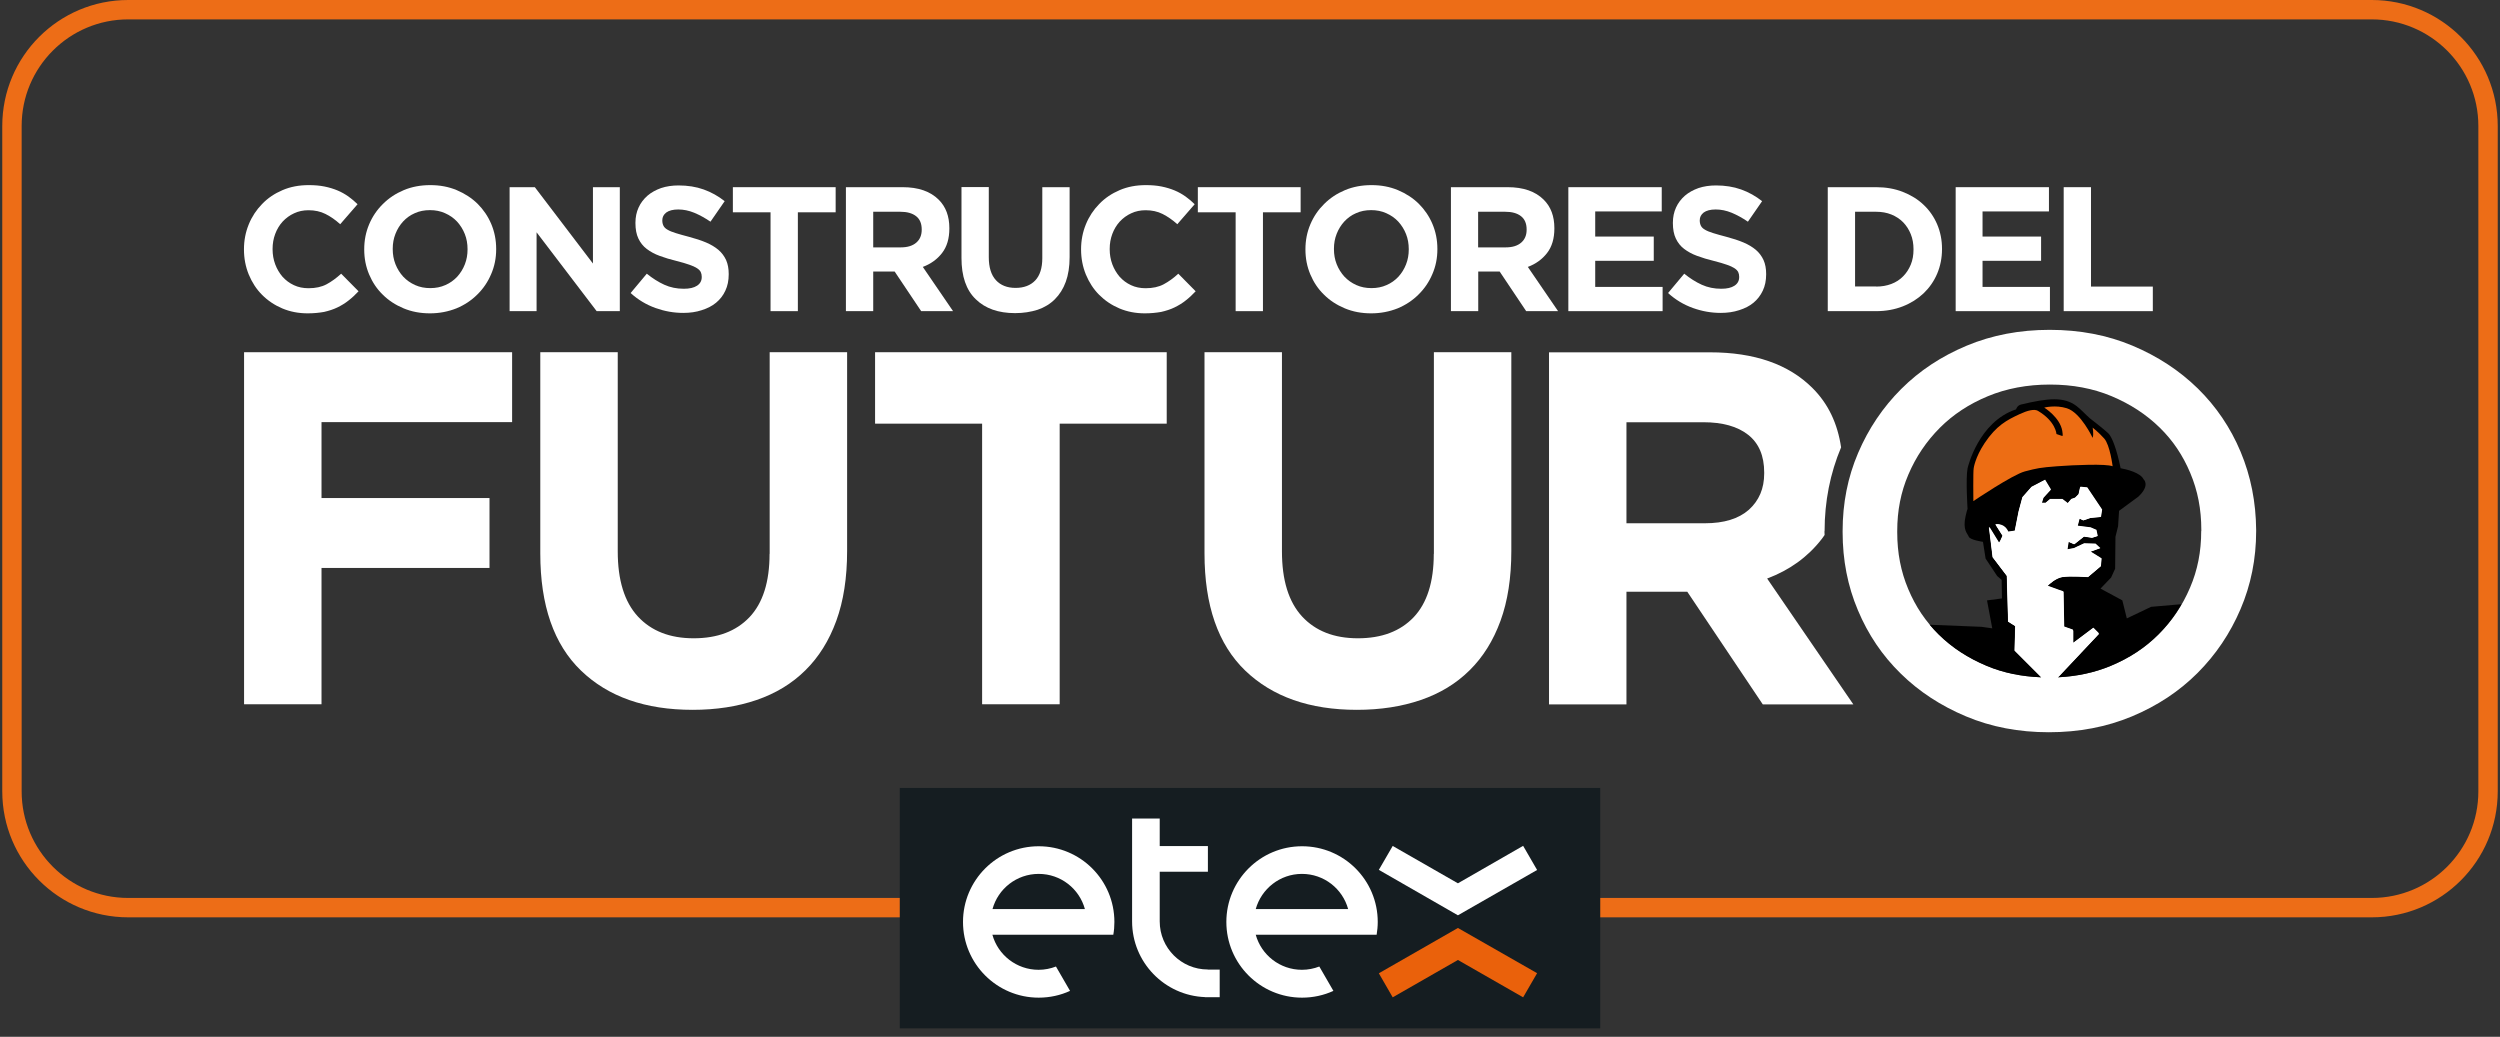
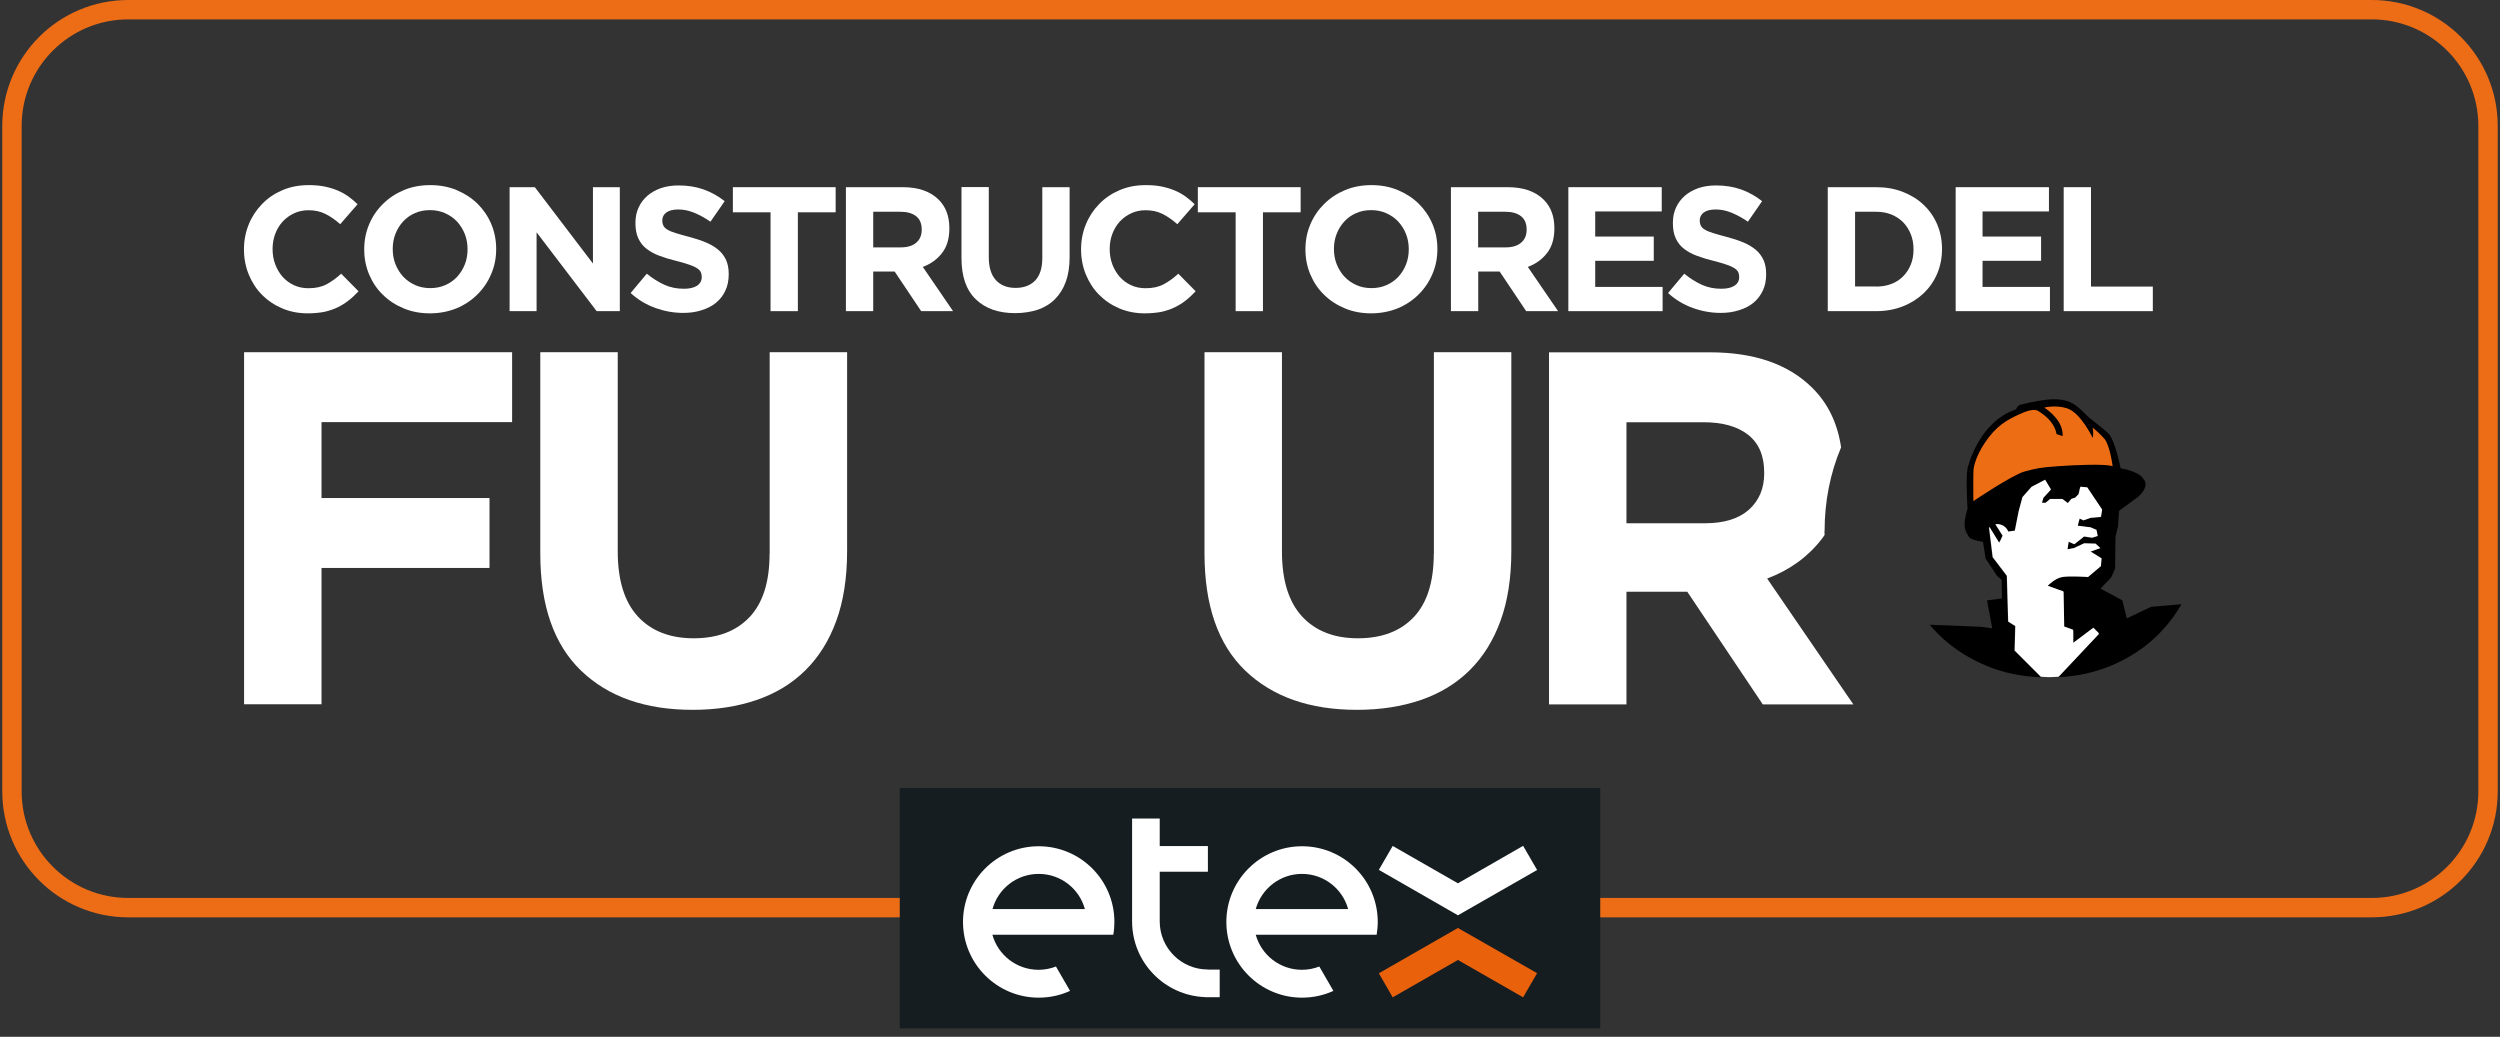
<svg xmlns="http://www.w3.org/2000/svg" width="258" height="107" viewBox="0 0 258 107" fill="none">
  <rect x="0" y="0" width="258" height="107" fill="#333333" stroke="none" />
  <path d="M244.766 1H13.234C6.607 1 1.234 6.373 1.234 13V81.669C1.234 88.297 6.607 93.669 13.234 93.669H244.766C251.393 93.669 256.766 88.297 256.766 81.669V13C256.766 6.373 251.393 1 244.766 1Z" stroke="#ED6D17" stroke-width="2" stroke-miterlimit="10" />
  <path d="M165.145 81.315H92.856V106.125H165.145V81.315Z" fill="#151D21" />
  <path d="M157.187 87.29L150.457 91.157L143.727 87.302L142.296 89.77L150.457 94.459L158.629 89.781L157.187 87.29Z" fill="white" />
  <path d="M157.187 102.924L150.457 99.069L143.727 102.924L142.296 100.444L150.457 95.766L158.629 100.433L157.187 102.924Z" fill="#EA610B" />
  <path d="M115.005 95.146C115.005 90.829 111.511 87.334 107.194 87.334C102.876 87.334 99.382 90.84 99.382 95.146C99.382 99.452 102.876 102.958 107.194 102.958C108.344 102.958 109.448 102.71 110.429 102.259L108.975 99.745C108.422 99.959 107.814 100.083 107.183 100.083C104.905 100.083 102.989 98.55 102.414 96.465H114.893C114.972 96.025 115.005 95.597 115.005 95.146ZM107.194 90.186C109.471 90.186 111.387 91.719 111.962 93.816H102.426C103 91.719 104.917 90.186 107.194 90.186Z" fill="white" />
  <path d="M142.183 95.146C142.183 90.829 138.689 87.334 134.372 87.334C130.054 87.334 126.56 90.84 126.56 95.146C126.56 99.452 130.054 102.958 134.372 102.958C135.521 102.958 136.626 102.71 137.607 102.259L136.153 99.745C135.6 99.959 134.991 100.083 134.36 100.083C132.083 100.083 130.167 98.55 129.592 96.465H142.07C142.138 96.025 142.183 95.597 142.183 95.146ZM134.36 90.186C136.637 90.186 138.554 91.719 139.128 93.816H129.592C130.178 91.719 132.095 90.186 134.36 90.186Z" fill="white" />
  <path d="M124.643 100.051C121.904 100.051 119.683 97.83 119.683 95.091V89.962H124.655V87.313H119.683V84.472H116.832V87.324V95.091C116.832 99.306 120.179 102.745 124.361 102.902V102.914H125.872V100.062H124.643V100.051Z" fill="white" />
  <path d="M70.514 32.292C69.533 32.292 68.587 32.123 67.64 31.784C66.704 31.446 65.847 30.939 65.081 30.24L66.749 28.245C67.335 28.718 67.933 29.102 68.553 29.383C69.173 29.665 69.838 29.8 70.57 29.8C71.157 29.8 71.608 29.699 71.934 29.485C72.261 29.271 72.419 28.978 72.419 28.594V28.561C72.419 28.38 72.385 28.222 72.318 28.076C72.25 27.941 72.126 27.805 71.934 27.681C71.743 27.557 71.484 27.433 71.145 27.321C70.807 27.197 70.368 27.073 69.838 26.937C69.184 26.78 68.598 26.599 68.079 26.407C67.549 26.216 67.11 25.968 66.738 25.686C66.366 25.404 66.084 25.044 65.881 24.615C65.678 24.187 65.577 23.657 65.577 23.026V22.992C65.577 22.406 65.689 21.876 65.904 21.414C66.118 20.941 66.422 20.546 66.817 20.197C67.211 19.858 67.685 19.599 68.226 19.407C68.767 19.227 69.376 19.137 70.029 19.137C70.965 19.137 71.833 19.272 72.622 19.554C73.411 19.836 74.132 20.242 74.786 20.76L73.321 22.879C72.746 22.485 72.182 22.18 71.641 21.955C71.089 21.73 70.548 21.617 69.996 21.617C69.443 21.617 69.037 21.73 68.756 21.933C68.485 22.147 68.35 22.406 68.35 22.733V22.767C68.35 22.97 68.395 23.15 68.474 23.308C68.553 23.465 68.699 23.601 68.902 23.713C69.105 23.837 69.398 23.95 69.759 24.063C70.12 24.176 70.57 24.3 71.123 24.446C71.765 24.615 72.351 24.807 72.859 25.021C73.366 25.235 73.794 25.494 74.144 25.788C74.493 26.092 74.752 26.441 74.933 26.836C75.113 27.242 75.203 27.715 75.203 28.279V28.313C75.203 28.944 75.091 29.507 74.854 30.003C74.628 30.499 74.302 30.905 73.896 31.243C73.49 31.581 72.994 31.829 72.419 32.01C71.844 32.202 71.213 32.292 70.514 32.292Z" fill="white" />
  <path d="M31.749 32.337C30.813 32.337 29.934 32.168 29.134 31.83C28.333 31.492 27.634 31.019 27.048 30.432C26.462 29.846 26.011 29.147 25.673 28.336C25.346 27.535 25.177 26.667 25.177 25.754V25.721C25.177 24.808 25.346 23.951 25.673 23.151C26 22.35 26.462 21.651 27.048 21.054C27.634 20.445 28.333 19.972 29.156 19.622C29.968 19.273 30.869 19.104 31.861 19.104C32.459 19.104 33 19.149 33.496 19.25C33.992 19.352 34.431 19.487 34.837 19.656C35.243 19.825 35.615 20.039 35.953 20.276C36.291 20.524 36.607 20.783 36.9 21.076L35.108 23.139C34.612 22.688 34.105 22.339 33.586 22.08C33.068 21.82 32.481 21.696 31.839 21.696C31.298 21.696 30.802 21.798 30.351 22.012C29.9 22.215 29.506 22.508 29.167 22.869C28.84 23.229 28.581 23.658 28.401 24.142C28.221 24.627 28.13 25.134 28.13 25.687V25.721C28.13 26.273 28.221 26.791 28.401 27.276C28.581 27.761 28.84 28.189 29.156 28.561C29.483 28.922 29.866 29.215 30.328 29.429C30.779 29.643 31.287 29.745 31.839 29.745C32.572 29.745 33.192 29.61 33.699 29.339C34.206 29.068 34.702 28.708 35.209 28.246L37.002 30.06C36.675 30.41 36.325 30.737 35.976 31.007C35.626 31.289 35.232 31.526 34.815 31.729C34.398 31.932 33.936 32.078 33.44 32.191C32.932 32.281 32.38 32.337 31.749 32.337Z" fill="white" />
  <path d="M44.374 32.337C43.382 32.337 42.48 32.168 41.646 31.819C40.812 31.469 40.101 31.007 39.504 30.41C38.895 29.824 38.433 29.125 38.095 28.325C37.757 27.524 37.588 26.667 37.588 25.754V25.721C37.588 24.808 37.757 23.951 38.095 23.151C38.433 22.35 38.907 21.651 39.515 21.054C40.124 20.445 40.834 19.972 41.668 19.622C42.502 19.273 43.415 19.104 44.407 19.104C45.399 19.104 46.301 19.273 47.135 19.622C47.958 19.972 48.68 20.434 49.288 21.031C49.886 21.629 50.359 22.316 50.697 23.117C51.035 23.917 51.205 24.774 51.205 25.687V25.721C51.205 26.634 51.035 27.49 50.686 28.291C50.348 29.091 49.874 29.79 49.266 30.387C48.657 30.996 47.947 31.469 47.113 31.819C46.267 32.157 45.354 32.337 44.374 32.337ZM44.407 29.733C44.971 29.733 45.489 29.632 45.963 29.418C46.436 29.215 46.842 28.922 47.18 28.561C47.519 28.189 47.778 27.772 47.969 27.288C48.161 26.803 48.251 26.295 48.251 25.743V25.709C48.251 25.157 48.161 24.638 47.969 24.154C47.778 23.669 47.507 23.241 47.169 22.869C46.82 22.497 46.414 22.215 45.929 22.001C45.456 21.787 44.937 21.685 44.374 21.685C43.799 21.685 43.28 21.787 42.807 22.001C42.333 22.204 41.939 22.497 41.601 22.857C41.262 23.229 41.003 23.646 40.812 24.131C40.62 24.616 40.53 25.123 40.53 25.675V25.709C40.53 26.262 40.62 26.78 40.812 27.265C41.003 27.75 41.274 28.178 41.612 28.55C41.961 28.922 42.367 29.204 42.84 29.418C43.314 29.632 43.833 29.733 44.407 29.733Z" fill="white" />
  <path d="M52.591 19.317H55.195L61.192 27.197V19.317H63.965V32.111H61.575L55.375 23.973V32.111H52.591V19.317Z" fill="white" />
  <path d="M79.52 21.91H75.632V19.317H86.239V21.91H82.339V32.111H79.52V21.91Z" fill="white" />
  <path d="M87.298 19.317H93.149C94.772 19.317 96.012 19.746 96.88 20.614C97.612 21.346 97.973 22.316 97.973 23.545V23.578C97.973 24.615 97.725 25.461 97.218 26.115C96.711 26.768 96.046 27.242 95.234 27.546L98.356 32.111H95.065L92.326 28.02H92.292H90.116V32.111H87.298V19.317ZM92.968 25.529C93.667 25.529 94.197 25.359 94.569 25.032C94.941 24.706 95.121 24.266 95.121 23.714V23.68C95.121 23.071 94.93 22.609 94.535 22.305C94.141 22 93.6 21.854 92.912 21.854H90.116V25.529H92.968Z" fill="white" />
  <path d="M104.759 32.315C103.035 32.315 101.682 31.841 100.701 30.883C99.709 29.936 99.225 28.516 99.225 26.622V19.306H102.043V26.543C102.043 27.592 102.291 28.381 102.775 28.91C103.26 29.44 103.936 29.711 104.804 29.711C105.672 29.711 106.349 29.452 106.833 28.944C107.318 28.437 107.566 27.659 107.566 26.645V19.318H110.384V26.543C110.384 27.513 110.249 28.369 109.99 29.08C109.73 29.801 109.347 30.398 108.862 30.883C108.378 31.368 107.78 31.729 107.093 31.965C106.383 32.191 105.605 32.315 104.759 32.315Z" fill="white" />
  <path d="M118.139 32.337C117.204 32.337 116.324 32.168 115.524 31.83C114.724 31.492 114.025 31.019 113.439 30.432C112.852 29.846 112.402 29.147 112.063 28.336C111.736 27.535 111.567 26.667 111.567 25.754V25.721C111.567 24.808 111.736 23.951 112.063 23.151C112.39 22.35 112.852 21.651 113.439 21.054C114.025 20.445 114.724 19.972 115.546 19.622C116.358 19.273 117.26 19.104 118.252 19.104C118.849 19.104 119.39 19.149 119.886 19.25C120.382 19.352 120.822 19.487 121.228 19.656C121.634 19.825 122.006 20.039 122.344 20.276C122.682 20.524 122.997 20.783 123.291 21.076L121.498 23.139C121.002 22.688 120.484 22.339 119.976 22.08C119.458 21.82 118.872 21.696 118.229 21.696C117.688 21.696 117.192 21.798 116.741 22.012C116.29 22.215 115.896 22.508 115.558 22.869C115.231 23.229 114.972 23.658 114.791 24.142C114.611 24.627 114.521 25.134 114.521 25.687V25.721C114.521 26.273 114.611 26.791 114.791 27.276C114.972 27.761 115.231 28.189 115.546 28.561C115.873 28.922 116.257 29.215 116.719 29.429C117.17 29.643 117.677 29.745 118.229 29.745C118.962 29.745 119.582 29.61 120.089 29.339C120.596 29.068 121.104 28.708 121.6 28.246L123.392 30.06C123.065 30.41 122.716 30.737 122.366 31.007C122.017 31.289 121.622 31.526 121.205 31.729C120.788 31.932 120.326 32.078 119.83 32.191C119.323 32.281 118.759 32.337 118.139 32.337Z" fill="white" />
-   <path d="M127.518 21.91H123.617V19.317H134.225V21.91H130.336V32.111H127.518V21.91Z" fill="white" />
+   <path d="M127.518 21.91H123.617V19.317H134.225V21.91H130.336V32.111H127.518V21.91" fill="white" />
  <path d="M141.507 32.337C140.515 32.337 139.613 32.168 138.779 31.819C137.945 31.469 137.234 31.007 136.637 30.41C136.028 29.824 135.566 29.125 135.228 28.325C134.89 27.524 134.721 26.667 134.721 25.754V25.721C134.721 24.808 134.89 23.951 135.228 23.151C135.566 22.35 136.04 21.651 136.648 21.054C137.257 20.445 137.967 19.972 138.801 19.622C139.635 19.273 140.548 19.104 141.54 19.104C142.532 19.104 143.434 19.273 144.268 19.622C145.102 19.972 145.813 20.434 146.421 21.031C147.019 21.629 147.492 22.316 147.83 23.117C148.169 23.917 148.338 24.774 148.338 25.687V25.721C148.338 26.634 148.169 27.49 147.819 28.291C147.481 29.091 147.007 29.79 146.399 30.387C145.79 30.996 145.08 31.469 144.246 31.819C143.4 32.157 142.487 32.337 141.507 32.337ZM141.54 29.733C142.104 29.733 142.623 29.632 143.096 29.418C143.569 29.215 143.975 28.922 144.313 28.561C144.652 28.189 144.911 27.772 145.102 27.288C145.294 26.803 145.384 26.295 145.384 25.743V25.709C145.384 25.157 145.294 24.638 145.102 24.154C144.911 23.669 144.64 23.241 144.302 22.869C143.953 22.497 143.547 22.215 143.062 22.001C142.589 21.787 142.07 21.685 141.507 21.685C140.932 21.685 140.413 21.787 139.94 22.001C139.466 22.204 139.072 22.497 138.734 22.857C138.395 23.229 138.136 23.646 137.945 24.131C137.753 24.616 137.663 25.123 137.663 25.675V25.709C137.663 26.262 137.753 26.78 137.945 27.265C138.136 27.75 138.407 28.178 138.745 28.55C139.094 28.922 139.5 29.204 139.974 29.418C140.447 29.632 140.966 29.733 141.54 29.733Z" fill="white" />
  <path d="M149.736 19.317H155.586C157.209 19.317 158.449 19.746 159.317 20.614C160.05 21.346 160.411 22.316 160.411 23.545V23.578C160.411 24.615 160.163 25.461 159.655 26.115C159.148 26.768 158.483 27.242 157.672 27.546L160.794 32.111H157.502L154.763 28.02H154.729H152.554V32.111H149.736V19.317ZM155.395 25.529C156.093 25.529 156.623 25.359 156.995 25.032C157.367 24.706 157.548 24.266 157.548 23.714V23.68C157.548 23.071 157.356 22.609 156.961 22.305C156.567 22 156.026 21.854 155.338 21.854H152.543V25.529H155.395Z" fill="white" />
  <path d="M161.853 19.317H171.491V21.82H164.626V24.413H170.668V26.915H164.626V29.609H171.581V32.111H161.853V19.317Z" fill="white" />
  <path d="M177.578 32.292C176.597 32.292 175.65 32.123 174.704 31.784C173.768 31.446 172.911 30.939 172.145 30.24L173.813 28.245C174.399 28.718 174.997 29.102 175.617 29.383C176.237 29.665 176.902 29.8 177.634 29.8C178.221 29.8 178.671 29.699 178.998 29.485C179.325 29.271 179.483 28.978 179.483 28.594V28.561C179.483 28.38 179.449 28.222 179.382 28.076C179.314 27.941 179.19 27.805 178.998 27.681C178.807 27.557 178.547 27.433 178.209 27.321C177.871 27.197 177.431 27.073 176.902 26.937C176.248 26.78 175.662 26.599 175.143 26.407C174.613 26.216 174.174 25.968 173.802 25.686C173.43 25.404 173.148 25.044 172.945 24.615C172.742 24.187 172.641 23.657 172.641 23.026V22.992C172.641 22.406 172.753 21.876 172.968 21.414C173.182 20.941 173.486 20.546 173.881 20.197C174.275 19.858 174.749 19.599 175.29 19.407C175.831 19.227 176.44 19.137 177.093 19.137C178.029 19.137 178.897 19.272 179.686 19.554C180.475 19.836 181.196 20.242 181.85 20.76L180.385 22.879C179.81 22.485 179.246 22.18 178.705 21.955C178.153 21.73 177.612 21.617 177.059 21.617C176.507 21.617 176.101 21.73 175.82 21.933C175.549 22.147 175.414 22.406 175.414 22.733V22.767C175.414 22.97 175.459 23.15 175.538 23.308C175.617 23.465 175.763 23.601 175.966 23.713C176.169 23.837 176.462 23.95 176.823 24.063C177.183 24.176 177.634 24.3 178.187 24.446C178.829 24.615 179.415 24.807 179.923 25.021C180.43 25.235 180.858 25.494 181.208 25.788C181.557 26.092 181.816 26.441 181.997 26.836C182.177 27.242 182.267 27.715 182.267 28.279V28.313C182.267 28.944 182.155 29.507 181.918 30.003C181.681 30.499 181.366 30.905 180.96 31.243C180.554 31.581 180.058 31.829 179.483 32.01C178.897 32.202 178.266 32.292 177.578 32.292Z" fill="white" />
  <path d="M188.625 19.317H193.619C194.622 19.317 195.535 19.475 196.369 19.802C197.203 20.129 197.925 20.569 198.522 21.143C199.131 21.718 199.593 22.395 199.92 23.161C200.247 23.939 200.416 24.773 200.416 25.675V25.709C200.416 26.611 200.247 27.456 199.92 28.234C199.593 29.012 199.119 29.688 198.522 30.263C197.913 30.838 197.203 31.289 196.369 31.616C195.535 31.942 194.622 32.111 193.619 32.111H188.625V19.317ZM193.619 29.575C194.194 29.575 194.712 29.485 195.185 29.305C195.659 29.124 196.065 28.865 196.403 28.516C196.741 28.177 197 27.772 197.192 27.309C197.384 26.847 197.474 26.329 197.474 25.754V25.72C197.474 25.157 197.384 24.638 197.192 24.165C197 23.691 196.741 23.285 196.403 22.936C196.065 22.598 195.659 22.327 195.185 22.136C194.712 21.944 194.182 21.854 193.619 21.854H191.443V29.564H193.619V29.575Z" fill="white" />
  <path d="M201.825 19.317H211.451V21.82H204.598V24.413H210.64V26.915H204.598V29.609H211.553V32.111H201.825V19.317Z" fill="white" />
  <path d="M212.973 19.317H215.791V29.575H222.171V32.111H212.973V19.317Z" fill="white" />
  <path d="M25.188 72.68H33.18V58.612H50.517V51.398H33.18V43.563H52.85V36.349H25.188V72.68Z" fill="white" />
-   <path d="M90.308 43.721H101.355V72.68H109.358V43.721H120.405V36.349H90.308V43.721Z" fill="white" />
  <path d="M147.966 57.158C147.966 60.066 147.267 62.242 145.892 63.696C144.505 65.15 142.589 65.871 140.132 65.871C137.674 65.871 135.758 65.116 134.372 63.617C132.985 62.106 132.297 59.874 132.297 56.899V36.349H124.305V57.113C124.305 62.478 125.703 66.503 128.51 69.208C131.317 71.902 135.149 73.255 140.03 73.255C142.454 73.255 144.652 72.916 146.625 72.24C148.597 71.564 150.277 70.549 151.663 69.174C153.05 67.81 154.109 66.108 154.853 64.068C155.597 62.028 155.969 59.627 155.969 56.853V36.349H147.977V57.158H147.966Z" fill="white" />
  <path d="M79.419 57.158C79.419 60.066 78.72 62.242 77.345 63.696C75.959 65.15 74.042 65.871 71.585 65.871C69.127 65.871 67.211 65.116 65.825 63.617C64.438 62.106 63.751 59.874 63.751 56.899V36.349H55.758V57.113C55.758 62.478 57.156 66.503 59.963 69.208C62.77 71.913 66.603 73.255 71.483 73.255C73.907 73.255 76.105 72.916 78.078 72.24C80.05 71.564 81.73 70.549 83.116 69.174C84.503 67.81 85.562 66.108 86.306 64.068C87.05 62.028 87.422 59.627 87.422 56.853V36.349H79.43V57.158H79.419Z" fill="white" />
  <path d="M188.298 54.802C188.298 51.747 188.873 48.85 190 46.167C189.64 43.71 188.67 41.658 187.047 40.046C184.59 37.589 181.061 36.36 176.462 36.36H159.858V72.691H167.85V61.069H174.027H174.129L181.918 72.691H191.263L182.369 59.705C184.68 58.837 186.562 57.484 187.994 55.636C188.107 55.501 188.197 55.354 188.298 55.208C188.298 55.117 188.287 55.016 188.287 54.926V54.802H188.298ZM182.065 48.861C182.065 50.417 181.535 51.657 180.486 52.604C179.427 53.539 177.916 54.001 175.944 54.001H167.85V43.575H175.786C177.759 43.575 179.303 44.003 180.408 44.871C181.512 45.739 182.065 47.035 182.065 48.76V48.861Z" fill="white" />
-   <path d="M231.234 46.631C230.186 44.128 228.709 41.953 226.815 40.093C224.922 38.244 222.678 36.768 220.075 35.674C217.471 34.581 214.63 34.04 211.53 34.04C208.43 34.04 205.578 34.581 202.963 35.674C200.348 36.768 198.094 38.255 196.2 40.149C194.306 42.043 192.829 44.241 191.759 46.743C190.688 49.246 190.158 51.929 190.158 54.803V54.916C190.158 57.779 190.676 60.473 191.736 62.976C192.784 65.478 194.261 67.665 196.155 69.513C198.049 71.374 200.292 72.839 202.896 73.932C205.5 75.026 208.34 75.567 211.44 75.567C214.54 75.567 217.392 75.026 220.018 73.932C222.633 72.839 224.888 71.351 226.782 69.457C228.675 67.563 230.152 65.365 231.223 62.863C232.294 60.361 232.835 57.678 232.835 54.803V54.691C232.812 51.816 232.282 49.133 231.234 46.631ZM227.165 54.803C227.165 56.922 226.793 58.827 226.015 60.642C225.226 62.491 224.166 64.069 222.769 65.467C221.393 66.842 219.77 67.913 217.82 68.725C216.163 69.412 214.382 69.795 212.409 69.897L216.625 65.422L216.546 65.343L216.569 65.32L216.039 64.79L213.965 66.346V65.084L213.931 65.072V64.993L213.029 64.678L212.962 61.104C212.962 61.104 212.951 61.104 212.939 61.093V61.048C212.939 61.048 212.364 60.856 211.327 60.473C211.474 60.315 212.128 59.695 212.827 59.571C213.627 59.436 215.487 59.571 215.487 59.571L216.817 58.444L216.885 57.644L215.757 56.945L216.749 56.584L216.253 56.122H216.197L215.081 56.088L214.45 56.381L214.021 56.584L213.356 56.708L213.48 55.93L214.044 56.178L214.055 56.167L214.078 56.178L215.07 55.389L215.893 55.513L215.915 55.502H215.949L216.479 55.333L216.343 54.702L215.746 54.443L214.416 54.273L214.608 53.541L215.002 53.721L215.757 53.462L216.761 53.372V53.349H216.817L216.93 52.605L215.397 50.317L214.698 50.249L214.686 50.306H214.664L214.506 51.016L214.145 51.377L213.751 51.512L213.39 51.94L212.827 51.512H211.564L211.102 51.906H210.719L210.876 51.388L211.632 50.565L211.62 50.542L211.643 50.52L211.046 49.528L209.648 50.26L208.712 51.32L208.318 52.785L207.923 54.781L207.247 54.882C207.055 54.454 206.773 54.262 206.525 54.183C206.198 54.059 205.917 54.127 205.917 54.127L206.661 55.299L206.435 55.795L206.3 56.021L205.308 54.409L205.319 54.499L205.252 54.386L205.635 57.509L207.1 59.436L207.235 64.159L207.968 64.621L207.901 67.146L210.651 69.897C208.622 69.818 206.739 69.423 205.06 68.725C203.11 67.902 201.487 66.842 200.1 65.489C198.736 64.159 197.699 62.626 196.933 60.8C196.166 58.985 195.794 57.058 195.794 54.927V54.815C195.794 52.695 196.166 50.79 196.944 48.975C197.733 47.127 198.804 45.549 200.19 44.151C201.566 42.776 203.189 41.705 205.139 40.893C207.055 40.093 209.208 39.687 211.541 39.687C213.897 39.687 215.983 40.082 217.91 40.882C219.86 41.705 221.484 42.764 222.881 44.128C224.245 45.459 225.271 46.992 226.038 48.818C226.804 50.633 227.176 52.56 227.176 54.679V54.803H227.165Z" fill="white" />
-   <path d="M216.558 65.32L216.547 65.343L216.626 65.41" fill="white" />
  <path d="M221.991 62.625L219.488 63.82L219.026 61.96L216.771 60.742L217.865 59.604L218.282 58.691L218.316 55.399L218.586 54.306L218.688 52.717L220.683 51.251C221.945 50.056 221.213 49.459 221.213 49.459C220.897 48.782 219.466 48.433 218.846 48.32C218.462 46.404 217.966 45.108 217.594 44.736C217.2 44.341 215.689 43.18 215.689 43.18C215.193 42.752 214.776 42.267 214.303 41.906C213.018 40.926 211.383 41.072 208.565 41.748C208.159 41.85 208.058 42.245 208.058 42.245C204.192 43.529 203.087 48.174 203.053 48.331C202.85 49.369 203.053 52.536 203.053 52.536C203.019 52.57 202.963 52.761 202.85 53.258C202.523 54.723 203.053 55.05 203.177 55.388C203.312 55.726 204.642 55.918 204.642 55.918L204.913 57.642L206.108 59.446L206.57 59.84L206.604 61.757L205.06 61.96L205.601 64.845L204.496 64.688L199.142 64.473C199.435 64.823 199.75 65.161 200.077 65.488C201.464 66.852 203.087 67.911 205.037 68.723C206.717 69.433 208.599 69.817 210.628 69.895L207.878 67.145L207.945 64.62L207.213 64.158L207.077 59.435L205.612 57.507L205.229 54.385L205.296 54.497L205.285 54.407L206.277 56.019L206.412 55.794L206.638 55.298L205.894 54.126C205.894 54.126 206.176 54.058 206.502 54.182C206.75 54.272 207.021 54.464 207.224 54.881L207.9 54.779L208.295 52.784L208.689 51.319L209.625 50.259L211.023 49.526L211.62 50.518L211.597 50.541L211.609 50.563L210.854 51.386L210.696 51.905H211.079L211.541 51.51H212.804L213.367 51.939L213.728 51.51L214.122 51.375L214.483 51.014L214.641 50.304H214.664L214.675 50.248L215.374 50.316L216.907 52.604L216.794 53.348H216.738V53.37L215.734 53.46L214.979 53.72L214.585 53.539L214.393 54.272L215.723 54.441L216.321 54.7L216.456 55.332L215.926 55.501H215.892L215.87 55.512L215.047 55.388L214.055 56.177L214.032 56.166L214.021 56.177L213.457 55.929L213.333 56.707L213.998 56.583L214.427 56.38L215.058 56.087L216.174 56.121H216.23L216.726 56.583L215.734 56.944L216.862 57.642L216.794 58.443L215.464 59.57C215.464 59.57 213.604 59.435 212.804 59.57C212.105 59.694 211.451 60.314 211.304 60.472C212.33 60.855 212.916 61.047 212.916 61.047V61.092C212.928 61.092 212.939 61.103 212.939 61.103L213.007 64.676L213.908 64.992V65.071L213.942 65.082V66.345L216.016 64.789L216.546 65.319L216.523 65.341L216.602 65.42L212.387 69.895C214.348 69.794 216.129 69.411 217.797 68.723C219.747 67.911 221.359 66.852 222.746 65.465C223.681 64.53 224.459 63.515 225.113 62.377V62.354L221.991 62.625Z" fill="black" />
  <path d="M212.297 48.118C210.504 48.254 210.234 48.321 208.971 48.648C207.709 48.975 203.651 51.714 203.651 51.714C203.651 51.714 203.617 48.648 203.685 48.321C203.685 48.321 203.82 47.228 204.812 45.729C206.029 43.914 207.089 43.361 208.442 42.73C209.242 42.358 209.941 42.189 210.301 42.392C212.161 43.485 212.229 44.793 212.229 44.793L212.826 44.996C212.826 44.996 212.928 45.064 212.826 44.466C212.59 43.068 210.966 42.065 210.966 42.065C210.966 42.065 212.128 41.761 213.3 42.133C214.743 42.584 215.96 45.188 215.96 45.188C216.095 44.793 215.96 44.128 215.96 44.128C215.96 44.128 216.558 44.59 217.155 45.255C217.752 45.92 218.023 48.118 218.023 48.118C217.358 47.848 214.089 47.983 212.297 48.118Z" fill="#ED6D14" />
  <path d="M216.625 65.409L216.546 65.33L216.569 65.308L216.039 64.778L213.965 66.333V65.071L213.931 65.059V64.981L213.029 64.654L212.962 61.08C212.962 61.08 212.95 61.08 212.939 61.069V61.024C212.939 61.024 212.364 60.833 211.327 60.449C211.474 60.303 212.128 59.671 212.826 59.547C213.627 59.412 215.487 59.547 215.487 59.547L216.817 58.42L216.884 57.62L215.757 56.921L216.76 56.56L216.264 56.098H216.208L215.092 56.064L214.461 56.357L214.033 56.56L213.367 56.684L213.491 55.906L214.055 56.154L214.066 56.143L214.089 56.154L215.081 55.365L215.904 55.489L215.926 55.478H215.96L216.49 55.309L216.355 54.678L215.757 54.419L214.427 54.249L214.619 53.517L215.013 53.697L215.768 53.438L216.772 53.348V53.325H216.828L216.941 52.581L215.408 50.293L214.709 50.225L214.698 50.282H214.675L214.517 50.992L214.157 51.352L213.762 51.488L213.401 51.916L212.838 51.488H211.575L211.113 51.882H210.73L210.888 51.364L211.643 50.541L211.632 50.518L211.654 50.496L211.057 49.504L209.659 50.236L208.723 51.296L208.329 52.761L207.934 54.757L207.258 54.858C207.066 54.43 206.784 54.238 206.536 54.159C206.21 54.035 205.928 54.103 205.928 54.103L206.672 55.275L206.446 55.771L206.311 55.997L205.319 54.385L205.33 54.475L205.263 54.373L205.646 57.496L207.111 59.423L207.247 64.147L207.979 64.609L207.912 67.134L210.617 69.839C210.91 69.85 211.192 69.884 211.485 69.884C211.812 69.884 212.128 69.85 212.454 69.839L216.625 65.409Z" fill="white" />
</svg>